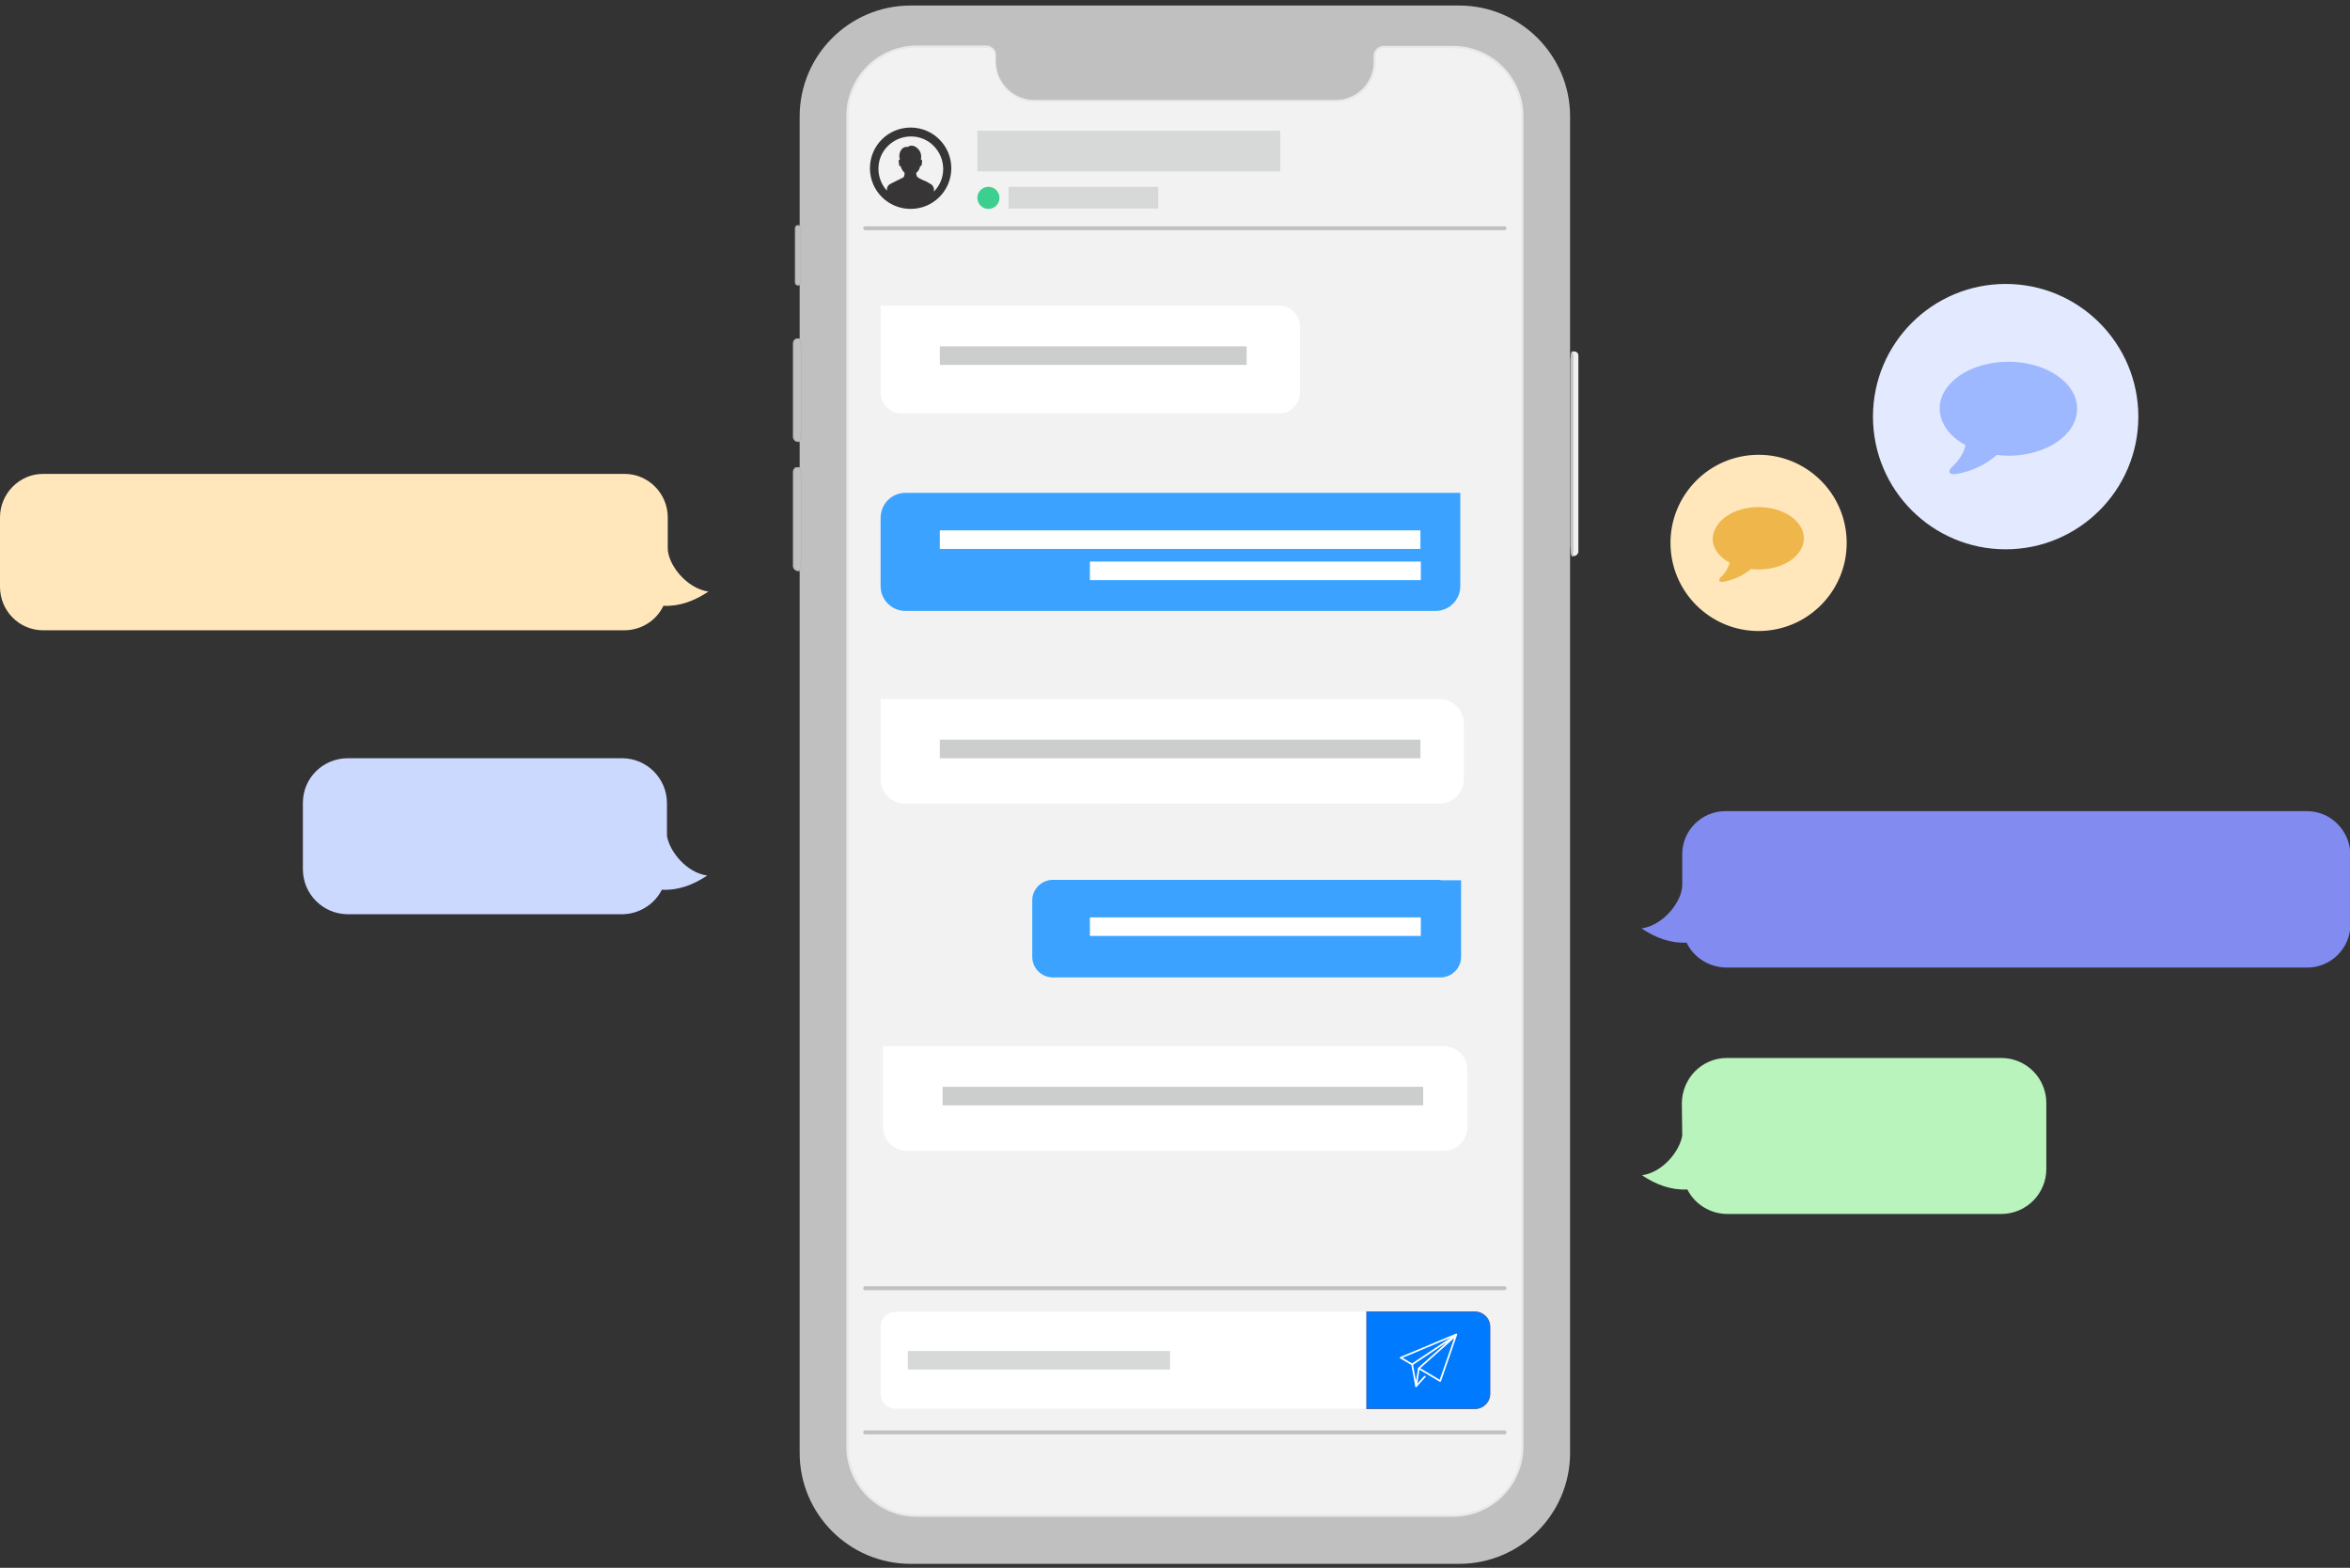
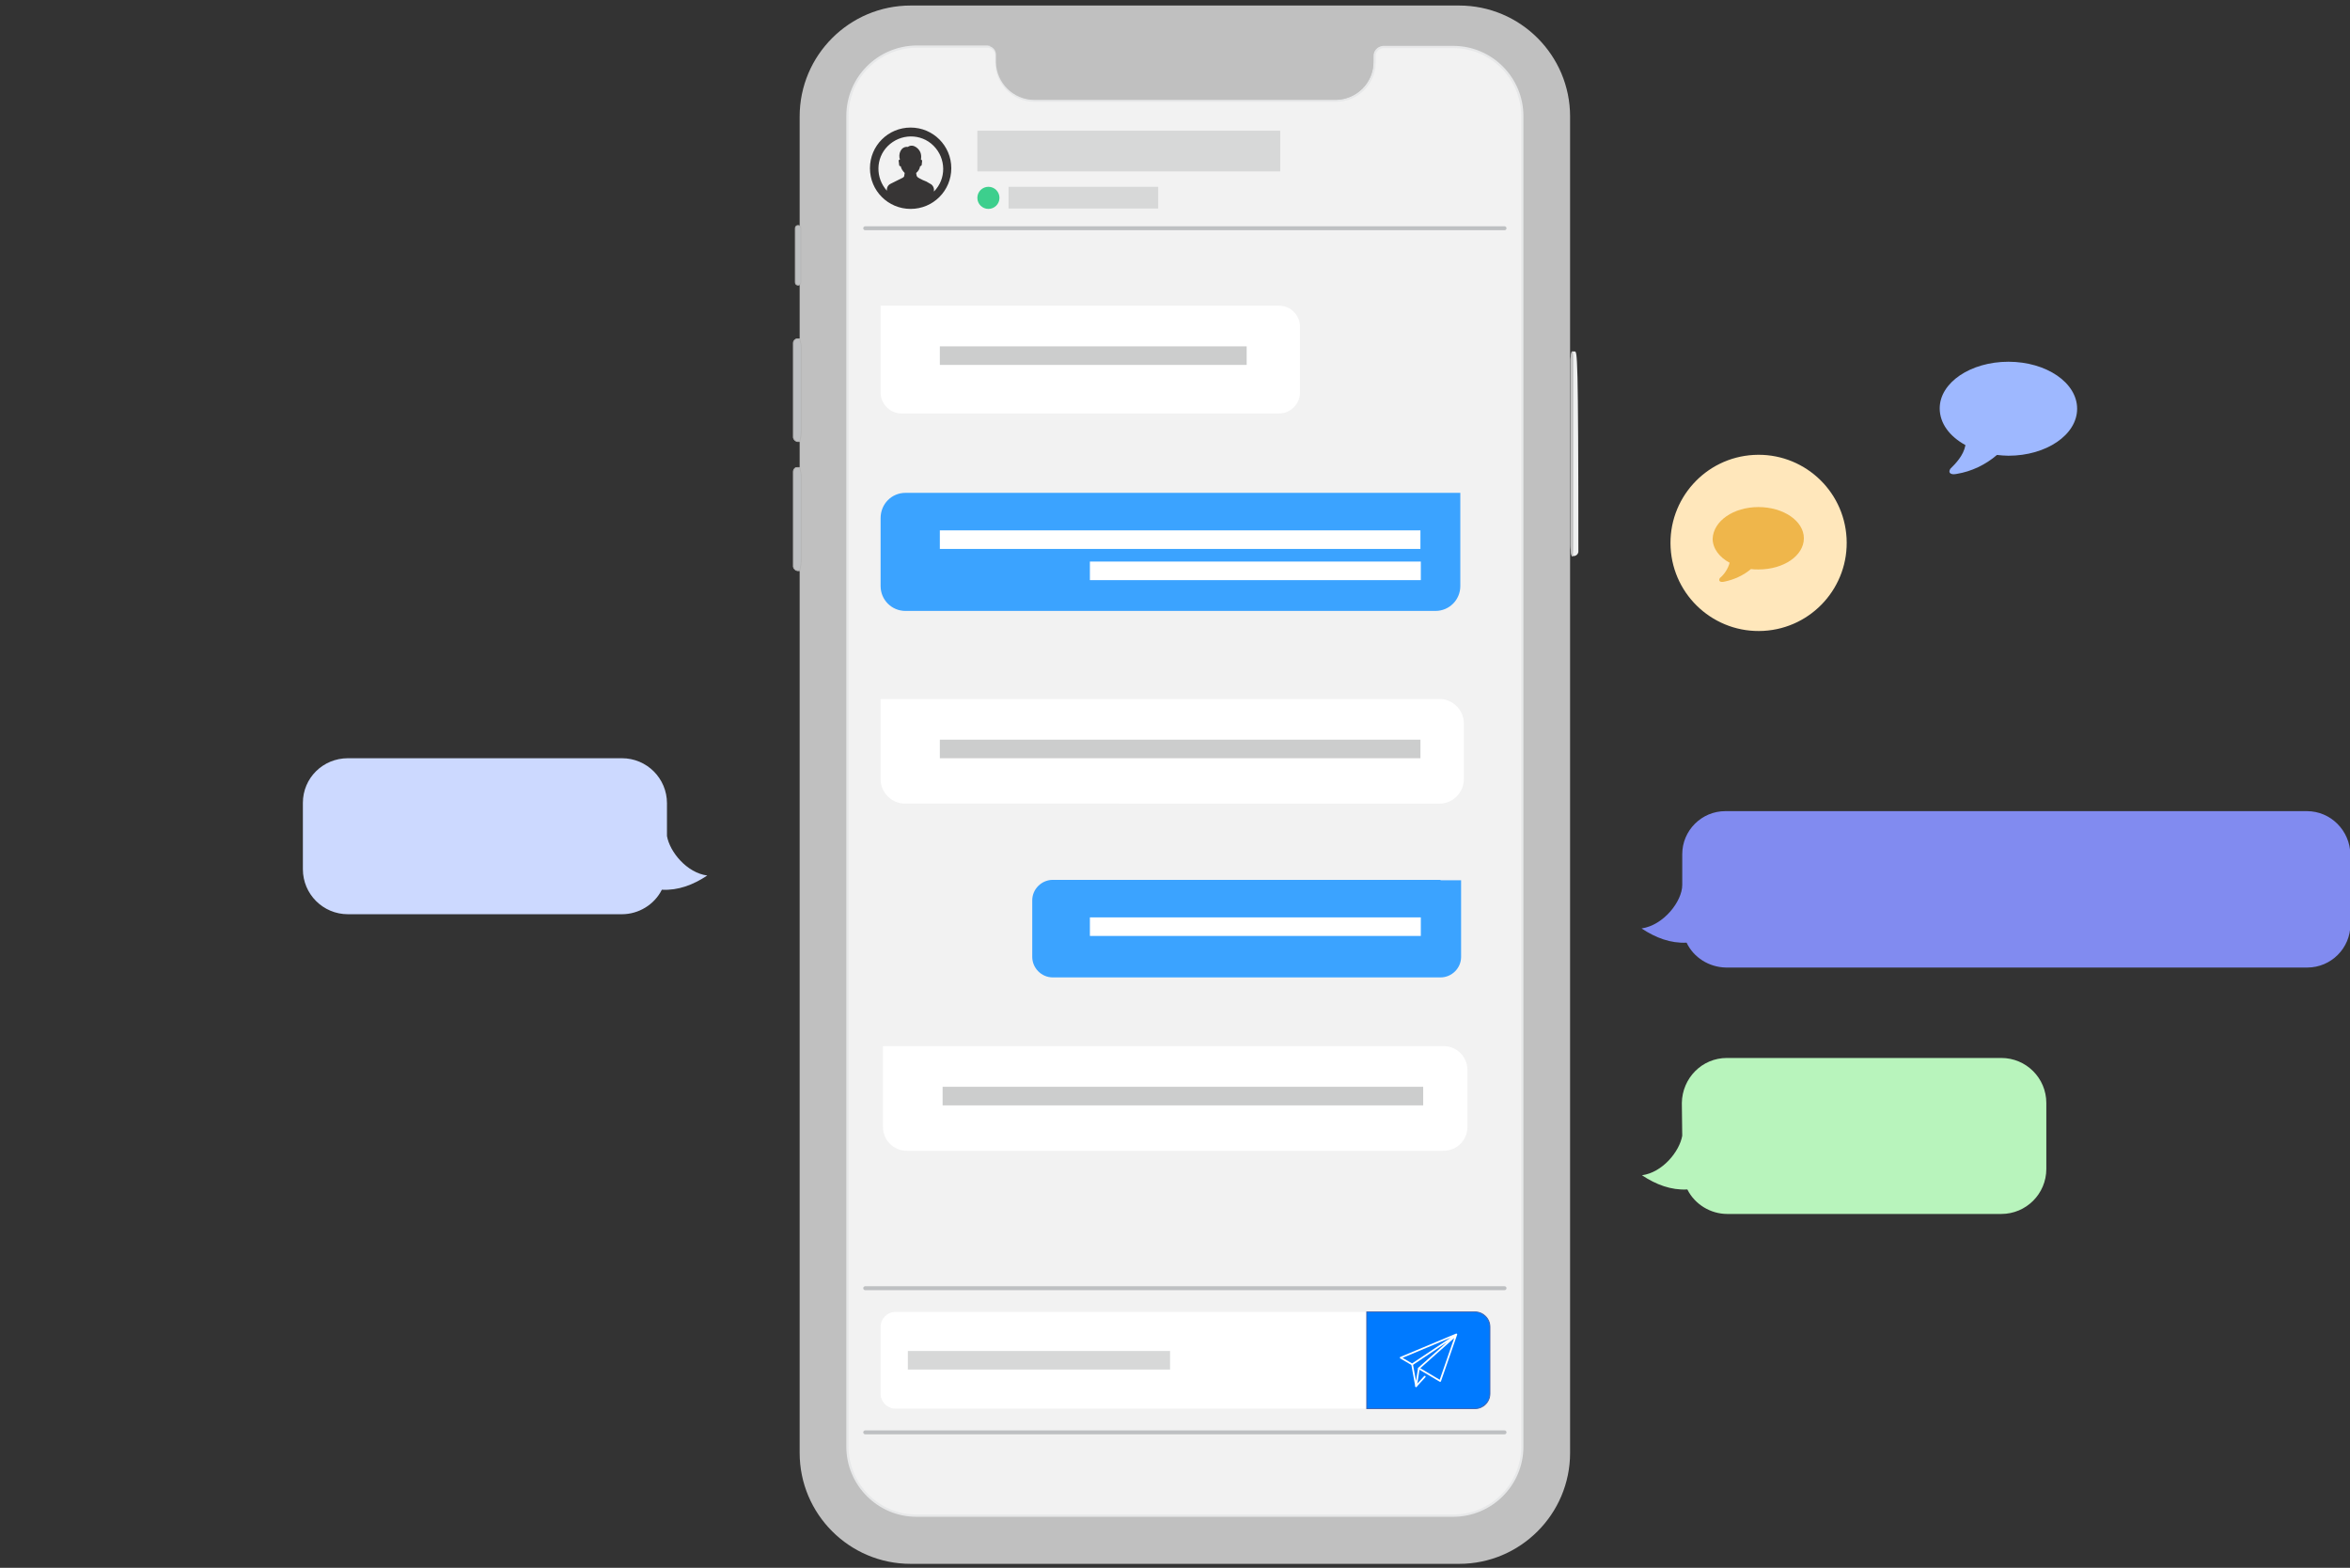
<svg xmlns="http://www.w3.org/2000/svg" version="1.1" id="Capa_1" x="0px" y="0px" viewBox="0 0 595.1 397" style="enable-background:new 0 0 595.1 397;" xml:space="preserve">
  <rect x="0" y="0" width="595.1" height="397" fill="#333333" stroke="none" />
  <style type="text/css">
	.st0{fill:#C0C0C0;}
	.st1{fill-rule:evenodd;clip-rule:evenodd;fill:#F2F2F2;stroke:#E7E8E9;stroke-width:0.57;stroke-miterlimit:22.93;}
	.st2{fill-rule:evenodd;clip-rule:evenodd;fill:#C0C0C0;}
	.st3{fill:#FFFFFF;}
	.st4{fill:none;stroke:#BEC0C2;stroke-width:0.99;stroke-linecap:round;stroke-miterlimit:22.93;}
	.st5{fill-rule:evenodd;clip-rule:evenodd;fill:#FFE7BB;}
	.st6{fill-rule:evenodd;clip-rule:evenodd;fill:#CCD9FF;}
	.st7{fill-rule:evenodd;clip-rule:evenodd;fill:#B8F4BC;}
	.st8{fill-rule:evenodd;clip-rule:evenodd;fill:#818BF0;}
	.st9{fill:#FFE7BB;}
	.st10{fill-rule:evenodd;clip-rule:evenodd;fill:#EFB64B;}
	.st11{fill-rule:evenodd;clip-rule:evenodd;fill:#E3EAFF;}
	.st12{fill-rule:evenodd;clip-rule:evenodd;fill:#9EB8FF;}
	.st13{fill-rule:evenodd;clip-rule:evenodd;fill:#373535;}
	.st14{fill:#D7D8D8;}
	.st15{fill-rule:evenodd;clip-rule:evenodd;fill:#3DCF8D;}
	.st16{fill-rule:evenodd;clip-rule:evenodd;fill:#FFFFFF;}
	.st17{fill:#CCCDCD;}
	.st18{fill-rule:evenodd;clip-rule:evenodd;fill:#3BA3FF;}
	.st19{fill-rule:evenodd;clip-rule:evenodd;fill:#EEEFEF;}
	.st20{fill:#BEC0C2;stroke:#B5B5B5;stroke-width:0.22;stroke-miterlimit:22.93;}
	.st21{fill-rule:evenodd;clip-rule:evenodd;fill:#BEC0C2;stroke:#B5B5B5;stroke-width:0.22;stroke-miterlimit:22.93;}
	.st22{fill-rule:evenodd;clip-rule:evenodd;fill:#007AFF;stroke:#4162AB;stroke-width:0.22;stroke-miterlimit:22.93;}
	.st23{fill:none;stroke:#FFFFFF;stroke-width:0.43;stroke-linejoin:round;}
	.st24{fill:none;stroke:#FFFFFF;stroke-width:0.43;stroke-linecap:round;stroke-linejoin:round;}
</style>
  <path class="st0" d="M230.6,1.4h138.9c15.5,0,28.1,12.6,28.1,28.1v338.4c0,15.5-12.6,28.1-28.1,28.1H230.6  c-15.5,0-28.1-12.6-28.1-28.1V29.5C202.5,14,215.1,1.4,230.6,1.4z" />
  <path class="st1" d="M232.1,11.8H250l0,0c1.2,0,2.2,0.9,2.3,2.2c0,0.1,0,0.1,0,0.2v1.4c-0.1,5.4,4.2,9.8,9.5,9.9c0.1,0,0.2,0,0.3,0  h76.2c5.4,0,9.7-4.3,9.8-9.6c0-0.1,0-0.2,0-0.2v-1.4c-0.1-1.2,0.9-2.3,2.1-2.4c0.1,0,0.1,0,0.2,0l0,0H368c9.7,0,17.5,7.9,17.5,17.5  v336.9c0,9.7-7.9,17.5-17.5,17.5H232.1c-9.7,0-17.5-7.9-17.5-17.5V29.4C214.6,19.7,222.4,11.9,232.1,11.8z" />
  <path class="st2" d="M350.1,11.6L350.1,11.6c-1.2,0-2.3,1-2.3,2.2c0,0.1,0,0.2,0,0.2v1.4c0.1,5.4-4.2,9.8-9.5,9.9  c-0.1,0-0.2,0-0.2,0H262c-5.4,0-9.7-4.3-9.8-9.6c0-0.1,0-0.2,0-0.3V14c0.1-1.2-0.8-2.3-2.1-2.4c-0.1,0-0.1,0-0.2,0H350.1L350.1,11.6  z" />
  <path class="st3" d="M226.8,332.2h146.8c2.1,0,3.8,1.7,3.8,3.8v16.9c0,2.1-1.7,3.8-3.8,3.8H226.8c-2.1,0-3.8-1.7-3.8-3.8V336  C223,333.9,224.7,332.2,226.8,332.2z" />
  <line class="st4" x1="219.1" y1="57.8" x2="381" y2="57.8" />
  <line class="st4" x1="219.1" y1="326.2" x2="381" y2="326.2" />
  <line class="st4" x1="219.1" y1="362.7" x2="381" y2="362.7" />
-   <path class="st5" d="M10.9,120h147.3c6,0,10.9,5,10.9,11v7.8c0,4.1,4.7,10.2,10.3,11c-3.6,2.4-7.4,3.8-11.4,3.6l0,0  c-1.8,3.8-5.7,6.2-9.9,6.2H10.9c-6,0-10.9-4.9-10.9-11V131C0,125,4.9,120,10.9,120z" />
  <path class="st6" d="M168.9,211.7c0.7,4,5,9.3,10.2,10c-3.6,2.4-7.4,3.8-11.4,3.6h-0.1c-1.9,3.8-5.9,6.2-10.1,6.2H88.1  c-6.3,0-11.4-5.1-11.4-11.4v-16.8c0-6.3,5.1-11.3,11.4-11.3h69.4c6.3,0,11.4,5.1,11.4,11.4V211.7z" />
  <path class="st7" d="M426,287.6c-0.7,4-5,9.3-10.2,10c3.6,2.4,7.4,3.8,11.4,3.6h0.1c1.9,3.8,5.9,6.2,10.1,6.2h69.4  c6.3,0,11.4-5.1,11.4-11.4v-16.7c0-6.3-5.1-11.4-11.4-11.4h-69.5c-6.3,0-11.3,5.1-11.4,11.4L426,287.6L426,287.6z" />
  <path class="st8" d="M584.2,205.4H436.9c-6,0-10.9,4.9-10.9,10.9v7.8c0,4.1-4.7,10.2-10.3,11c3.6,2.4,7.4,3.8,11.4,3.6l0,0  c1.8,3.8,5.7,6.2,9.9,6.3h147.3c6,0,10.9-4.9,10.9-10.9v-17.7C595.1,210.3,590.2,205.4,584.2,205.4z" />
  <ellipse transform="matrix(0.999 -5.529705e-02 5.529705e-02 0.999 -6.917 24.824)" class="st9" cx="445.1" cy="137.4" rx="22.3" ry="22.3" />
  <path class="st10" d="M445.3,128.4c6.3,0,11.5,3.5,11.5,7.9s-5.1,7.9-11.5,7.9c-0.6,0-1.3,0-1.9-0.1l0,0c-1.9,1.6-4.3,2.7-6.8,3.2  c-0.9,0.2-1.5-0.1-1.1-0.9c1.2-1,2.1-2.4,2.5-3.9l0,0c-2.6-1.4-4.3-3.6-4.3-6.1C433.9,131.9,439,128.4,445.3,128.4z" />
-   <path class="st11" d="M507.9,139.1c18.5,0,33.6-15,33.6-33.6c0-18.5-15-33.6-33.6-33.6c-18.5,0-33.6,15-33.6,33.6l0,0  C474.3,124.1,489.4,139.1,507.9,139.1z" />
  <path class="st12" d="M508.6,91.6c9.6,0,17.4,5.3,17.4,11.9s-7.8,11.9-17.4,11.9c-1,0-1.9-0.1-2.9-0.2l0,0  c-2.9,2.5-6.5,4.2-10.2,4.8c-1.4,0.3-2.3-0.2-1.6-1.3c1.3-1.3,3.3-3.3,3.8-5.9v-0.1c-4-2.2-6.5-5.5-6.5-9.3  C491.2,96.9,499,91.6,508.6,91.6z" />
  <path class="st13" d="M230.6,32.3c5.7,0,10.3,4.6,10.3,10.3s-4.6,10.3-10.3,10.3s-10.3-4.6-10.3-10.3l0,0  C220.3,36.9,224.9,32.3,230.6,32.3z M229.9,37.2L229.9,37.2c1.4-1,3.1,0.6,3.3,1.8c0.1,0.5,0.1,0.9,0,1.4c0.2,0,0.3,0.2,0.3,0.4v0.1  l-0.1,0.9c-0.1,0.2-0.3,0.3-0.4,0.3c-0.1,0.7-0.5,1.3-1,1.7l0.1,0.6c0.1,0.5,0.5,0.6,0.8,0.8l0.8,0.4c0.6,0.2,1.2,0.5,1.8,0.9  c0.7,0.3,1.1,1.1,1,1.8v0.2c3.2-3.2,3.1-8.4-0.1-11.6c-3.2-3.2-8.4-3.1-11.6,0.1c-3.1,3.1-3.1,8.1-0.2,11.3c-0.1-0.8,0.3-1.5,1-1.8  c0.6-0.3,1.2-0.6,1.8-0.9l0.8-0.4c0.4-0.2,0.8-0.3,0.8-0.8l0.1-0.6c-0.5-0.5-0.9-1.1-1-1.7c-0.2,0-0.4-0.1-0.4-0.3l-0.1-0.9  c-0.1-0.2,0-0.4,0.2-0.5h0.1C227.4,39.1,228.1,37,229.9,37.2z" />
  <rect x="247.5" y="33.1" class="st14" width="76.7" height="10.3" />
  <rect x="255.4" y="47.3" class="st14" width="37.9" height="5.5" />
  <path class="st15" d="M250.3,52.9c1.5,0,2.8-1.2,2.8-2.8c0-1.5-1.2-2.8-2.8-2.8c-1.5,0-2.8,1.2-2.8,2.8S248.8,52.9,250.3,52.9  L250.3,52.9z" />
  <path class="st16" d="M228.3,77.4h95.6c2.9,0,5.3,2.4,5.3,5.3v16.7c0,2.9-2.4,5.3-5.3,5.3h-95.6c-2.9,0-5.3-2.4-5.3-5.3v-22  L228.3,77.4z" />
  <rect x="238" y="87.7" class="st17" width="77.7" height="4.7" />
  <path class="st18" d="M229.3,124.8h140.5v23.6c0,3.5-2.8,6.3-6.3,6.3H229.3c-3.5,0-6.3-2.8-6.3-6.3v-17.2  C223,127.6,225.8,124.8,229.3,124.8z" />
  <rect x="238" y="134.3" class="st3" width="121.7" height="4.7" />
  <rect x="276" y="142.2" class="st3" width="83.8" height="4.7" />
  <path class="st16" d="M229.2,177h135.3c3.4,0,6.2,2.8,6.2,6.2v14.1c0,3.4-2.8,6.2-6.2,6.2H229.2c-3.4,0-6.2-2.8-6.2-6.2V177H229.2z" />
  <rect x="238" y="187.3" class="st17" width="121.7" height="4.7" />
  <path class="st18" d="M364.8,222.8h-98.2c-2.8,0-5.2,2.3-5.2,5.2v14.3c0,2.8,2.3,5.2,5.2,5.2h98.2c2.8,0,5.2-2.3,5.2-5.2v-19.4h-5.2  V222.8z" />
  <rect x="276" y="232.3" class="st3" width="83.8" height="4.7" />
  <path class="st16" d="M229.6,264.9h136c3.3,0,6,2.7,6,6v14.5c0,3.3-2.7,6-6,6h-136c-3.3,0-6-2.7-6-6v-20.5H229.6z" />
  <rect x="238.7" y="275.2" class="st17" width="121.7" height="4.7" />
  <rect x="229.9" y="342.1" class="st14" width="66.4" height="4.7" />
-   <path class="st19" d="M398.8,89h-0.7c-0.2,0.7-0.4,1.4-0.4,2.1V138c0,1,0.1,1.9,0.4,2.8h0.6c0.5-0.1,0.9-0.5,1-1V90  C399.7,89.5,399.4,89.1,398.8,89z" />
+   <path class="st19" d="M398.8,89h-0.7c-0.2,0.7-0.4,1.4-0.4,2.1V138c0,1,0.1,1.9,0.4,2.8h0.6c0.5-0.1,0.9-0.5,1-1C399.7,89.5,399.4,89.1,398.8,89z" />
  <path class="st20" d="M202.1,57.1L202.1,57.1c0.4,0,0.7,0.3,0.7,0.7v13.7c0,0.4-0.3,0.7-0.7,0.7l0,0c-0.4,0-0.7-0.3-0.7-0.7V57.8  C201.4,57.4,201.7,57.1,202.1,57.1z" />
  <path class="st21" d="M201.8,85.8h0.7c0.2,0.7,0.4,1.4,0.4,2.1V109c0,1-0.1,1.9-0.4,2.8h-0.6c-0.5-0.1-0.9-0.5-1-1v-24  C200.9,86.4,201.3,85.9,201.8,85.8z" />
  <path class="st21" d="M201.8,118.4h0.7c0.2,0.7,0.4,1.4,0.4,2.1v21.1c0,1-0.1,1.9-0.4,2.9h-0.6c-0.5-0.1-0.9-0.5-1-1v-24  C200.9,118.9,201.3,118.4,201.8,118.4z" />
  <path class="st22" d="M346.1,332.2h27.4c2.1,0,3.8,1.7,3.8,3.8v16.9c0,2.1-1.7,3.8-3.8,3.8h-27.4V332.2z" />
  <polyline class="st23" points="368.7,338.1 357.6,345.5 354.7,343.8 368.8,337.9 364.7,349.7 359.3,346.5 368.4,338.4 " />
  <polyline class="st23" points="357.6,345.5 358.6,351 359.3,346.5 " />
  <line class="st24" x1="358.6" y1="351" x2="360.8" y2="348.6" />
  <path class="st2" d="M398.1,89h0.2c0.1,0.7,0.1,1.4,0.1,2.1V138c0,1,0,1.9-0.1,2.9h-0.2c-0.1,0-0.3-0.5-0.3-1V90  C397.8,89.6,397.9,89,398.1,89z" />
</svg>